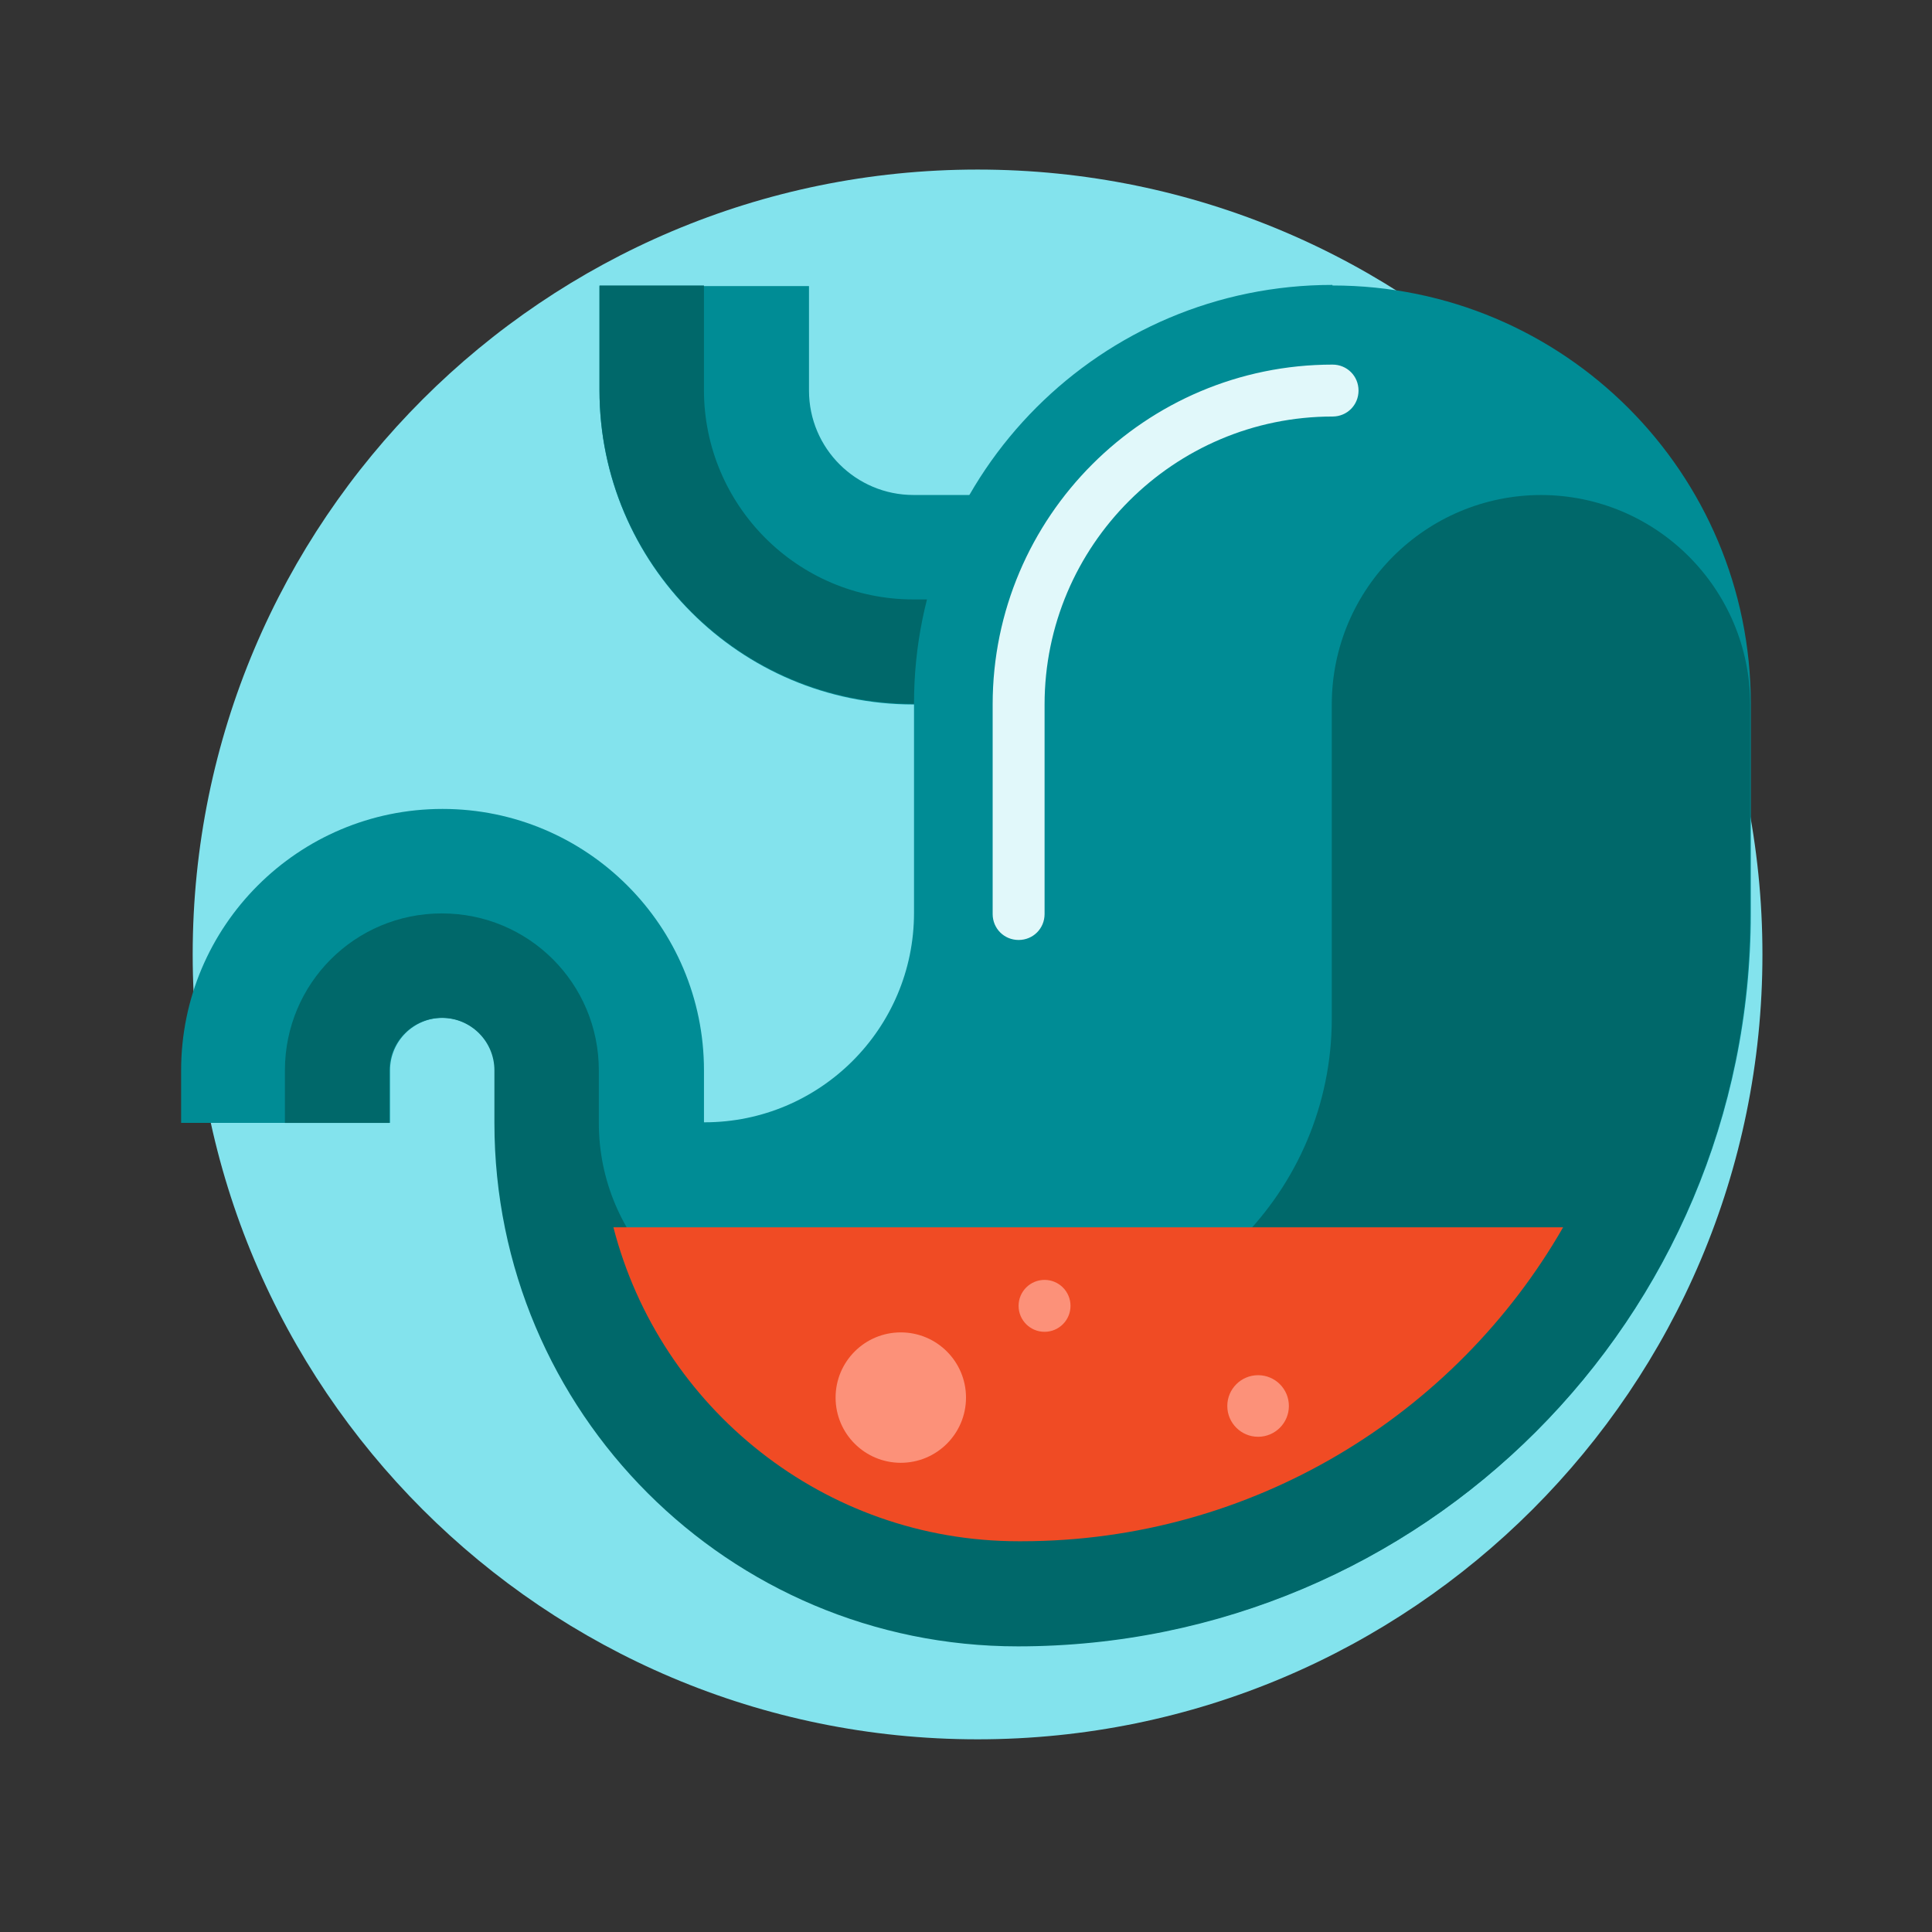
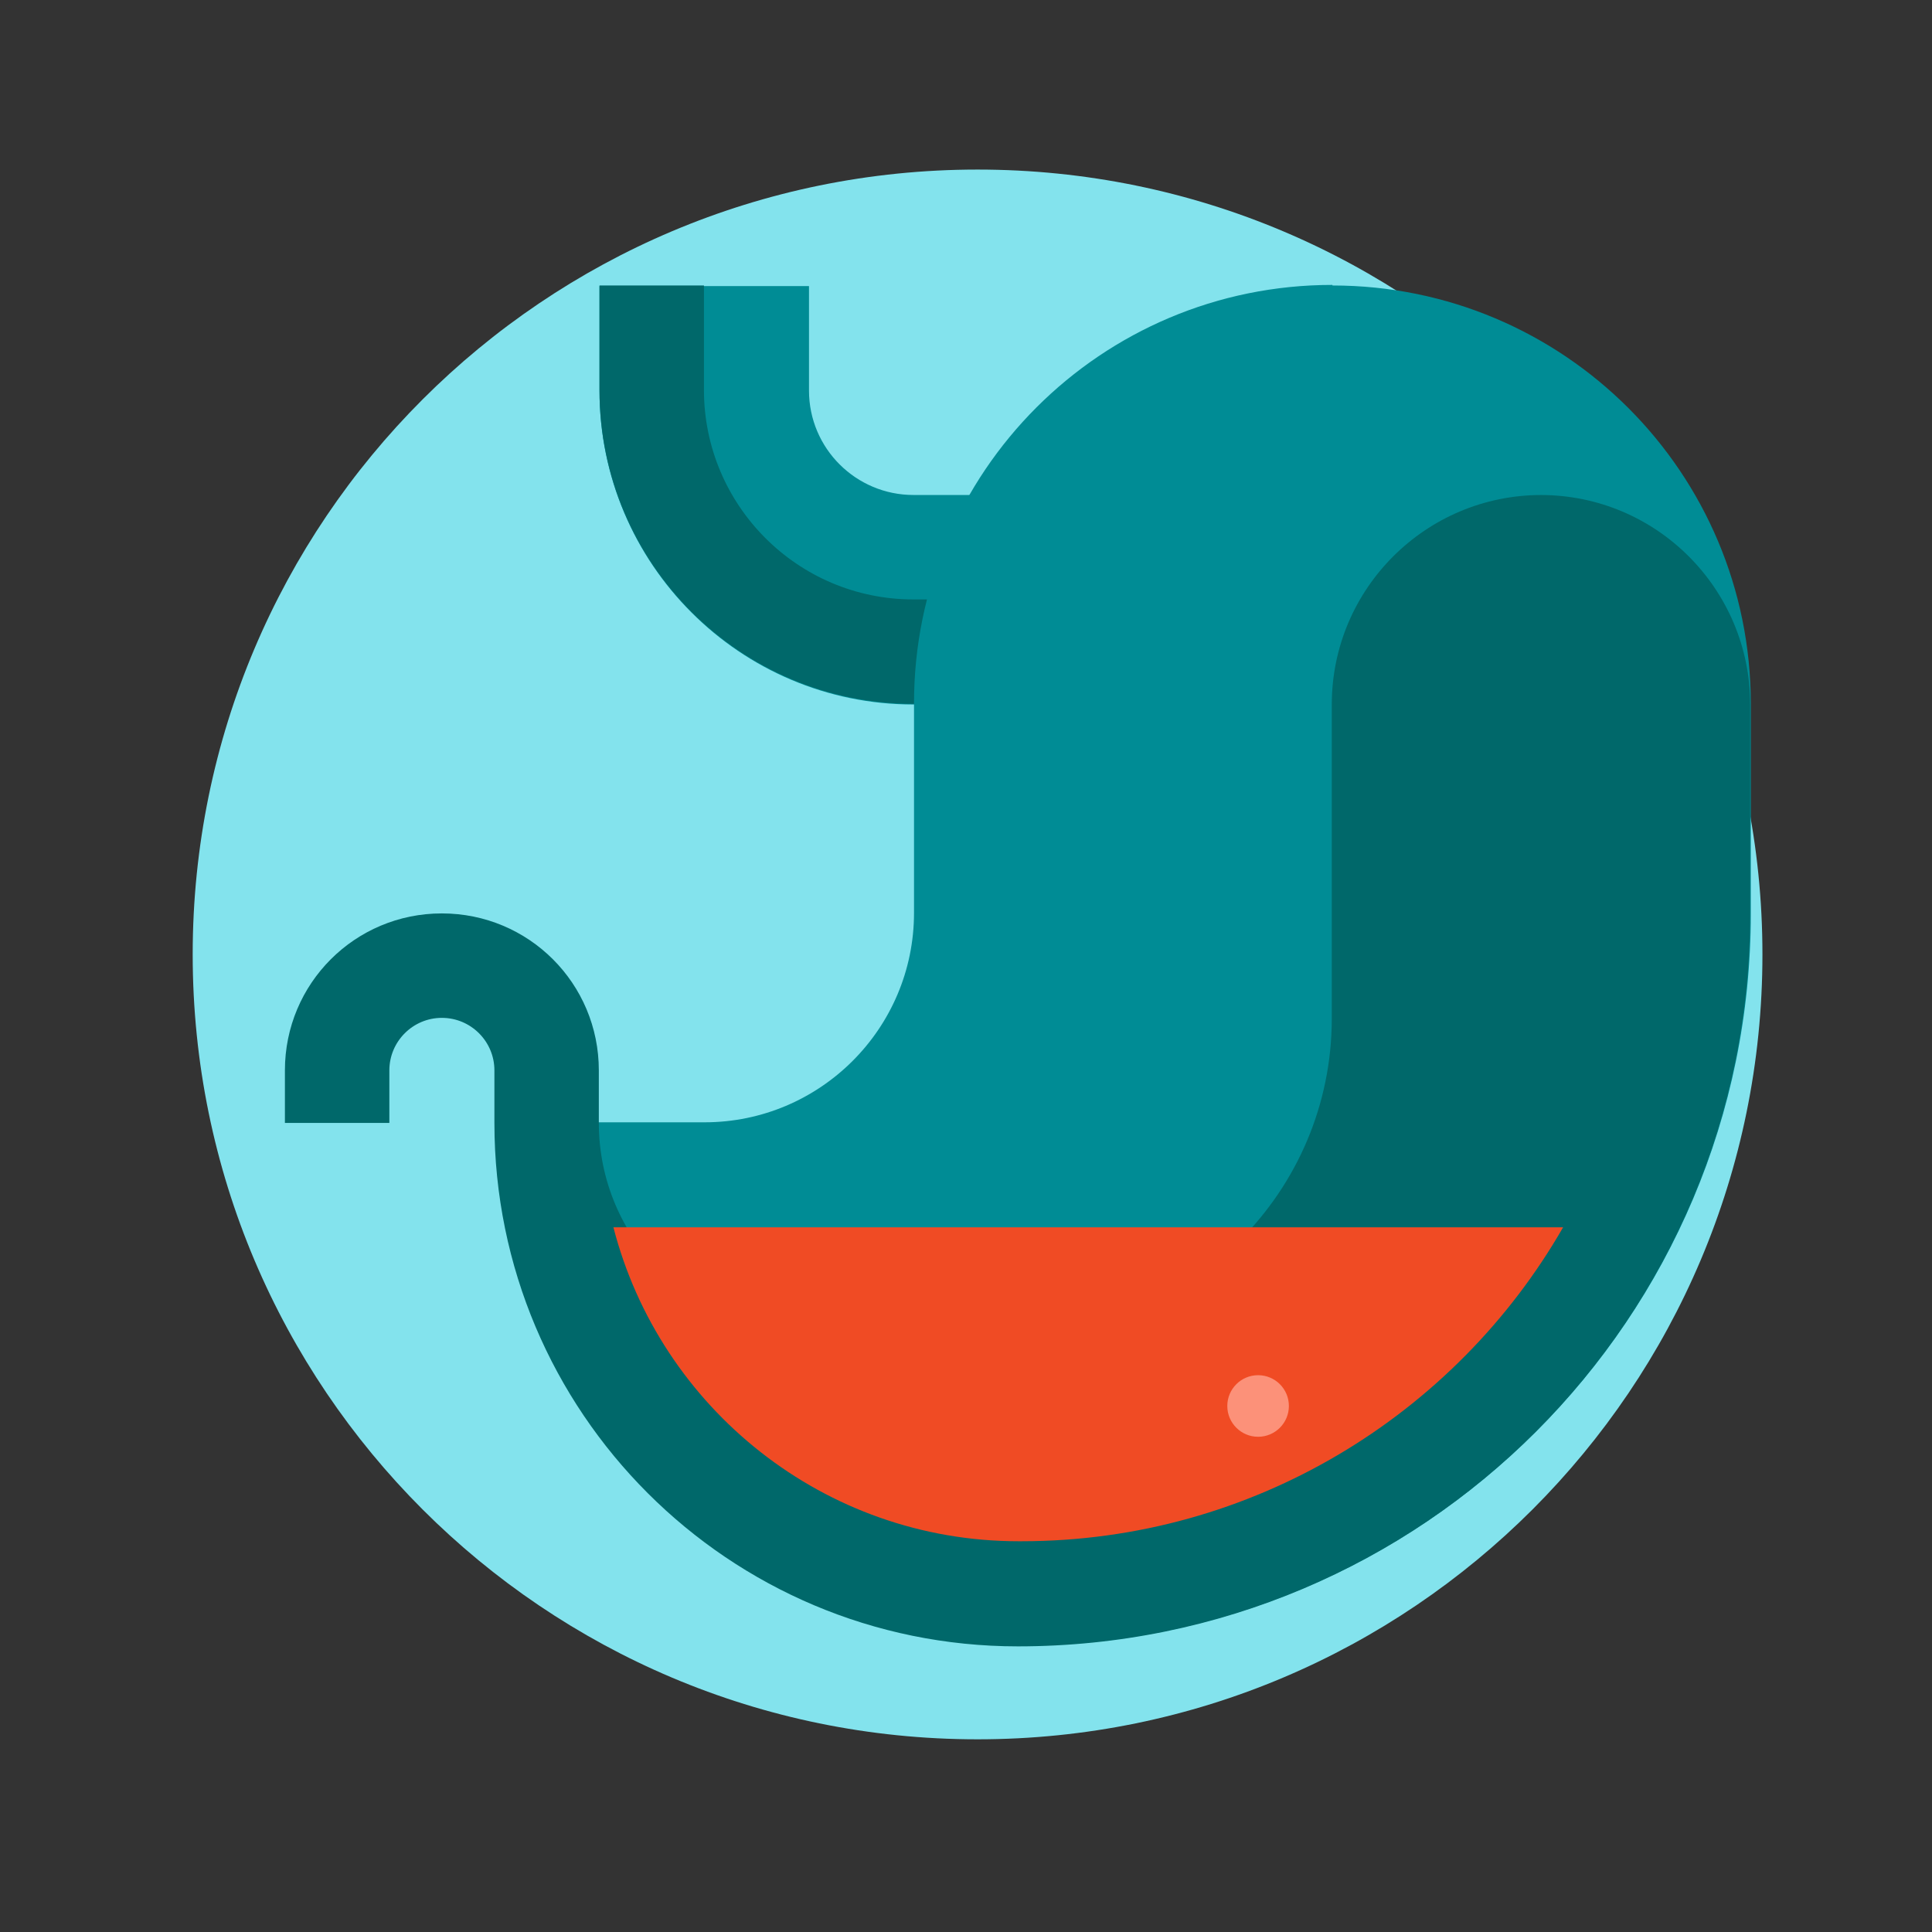
<svg xmlns="http://www.w3.org/2000/svg" width="64" height="64" viewBox="0 0 64 64" fill="none">
  <rect x="0" y="0" width="64" height="64" fill="#333333" stroke="none" />
  <path d="M32.383 5.617C46.743 5.617 58.383 17.257 58.383 31.617C58.383 45.977 46.743 57.617 32.383 57.617C18.023 57.617 6.383 45.977 6.383 31.617C6.383 17.257 18.023 5.617 32.383 5.617Z" fill="#83E3ED" />
-   <path d="M23.34 37.197H16.4V35.457C16.4 34.497 15.62 33.717 14.66 33.717C13.7 33.717 12.92 34.497 12.92 35.457V37.197H6V35.457C6 30.677 9.88 26.797 14.66 26.797C19.44 26.797 23.32 30.677 23.32 35.457V37.197H23.34Z" fill="#008C95" />
  <path d="M32.859 23.337H30.259C24.519 23.337 19.859 18.677 19.859 12.937V9.477H26.799V12.937C26.799 14.857 28.359 16.397 30.259 16.397H32.859V23.337Z" fill="#008C95" />
  <path d="M19.859 9.457H23.319V12.917C23.319 16.737 26.419 19.857 30.259 19.857H32.859V23.317H30.259C24.519 23.317 19.859 18.657 19.859 12.917V9.457Z" fill="#00686A" />
  <path d="M44.138 9.457C51.798 9.457 57.998 15.658 57.998 23.317V30.258C57.998 43.657 47.138 54.517 33.738 54.517C24.158 54.517 16.398 46.758 16.398 37.178H23.338C27.158 37.178 30.278 34.078 30.278 30.238V23.297C30.278 15.637 36.478 9.438 44.138 9.438V9.457Z" fill="#008C95" />
  <path d="M51.057 16.398C47.237 16.398 44.117 19.498 44.117 23.338V33.738C44.117 39.478 39.458 44.138 33.718 44.138H26.777C22.957 44.138 19.837 41.038 19.837 37.198V35.458C19.837 32.578 17.517 30.258 14.637 30.258C11.758 30.258 9.438 32.578 9.438 35.458V37.198H12.898V35.458C12.898 34.498 13.678 33.718 14.637 33.718C15.598 33.718 16.378 34.498 16.378 35.458V37.198C16.378 46.778 24.137 54.538 33.718 54.538C47.117 54.538 57.977 43.678 57.977 30.278V23.338C57.977 19.518 54.877 16.398 51.038 16.398H51.057Z" fill="#00686A" />
  <path d="M23.34 40.656H20.32C21.86 46.636 27.3 51.056 33.74 51.056H33.84C41.5 51.056 48.22 46.856 51.78 40.656H23.34Z" fill="#F04B24" />
-   <path d="M33.743 31.138C33.263 31.138 32.883 30.758 32.883 30.278V23.338C32.883 17.118 37.943 12.078 44.143 12.078C44.623 12.078 45.003 12.458 45.003 12.938C45.003 13.418 44.623 13.798 44.143 13.798C38.883 13.798 34.603 18.078 34.603 23.338V30.278C34.603 30.758 34.223 31.138 33.743 31.138Z" fill="#E1F8FA" />
-   <path d="M29.84 48.457C31.033 48.457 32 47.49 32 46.297C32 45.104 31.033 44.137 29.84 44.137C28.647 44.137 27.68 45.104 27.68 46.297C27.68 47.49 28.647 48.457 29.84 48.457Z" fill="#FC9179" />
-   <path d="M34.602 44.118C35.077 44.118 35.462 43.733 35.462 43.258C35.462 42.783 35.077 42.398 34.602 42.398C34.127 42.398 33.742 42.783 33.742 43.258C33.742 43.733 34.127 44.118 34.602 44.118Z" fill="#FC9179" />
-   <path d="M41.676 47.595C42.24 47.595 42.696 47.138 42.696 46.575C42.696 46.011 42.24 45.555 41.676 45.555C41.113 45.555 40.656 46.011 40.656 46.575C40.656 47.138 41.113 47.595 41.676 47.595Z" fill="#FC9179" />
+   <path d="M41.676 47.595C42.24 47.595 42.696 47.138 42.696 46.575C42.696 46.011 42.24 45.555 41.676 45.555C41.113 45.555 40.656 46.011 40.656 46.575C40.656 47.138 41.113 47.595 41.676 47.595" fill="#FC9179" />
</svg>